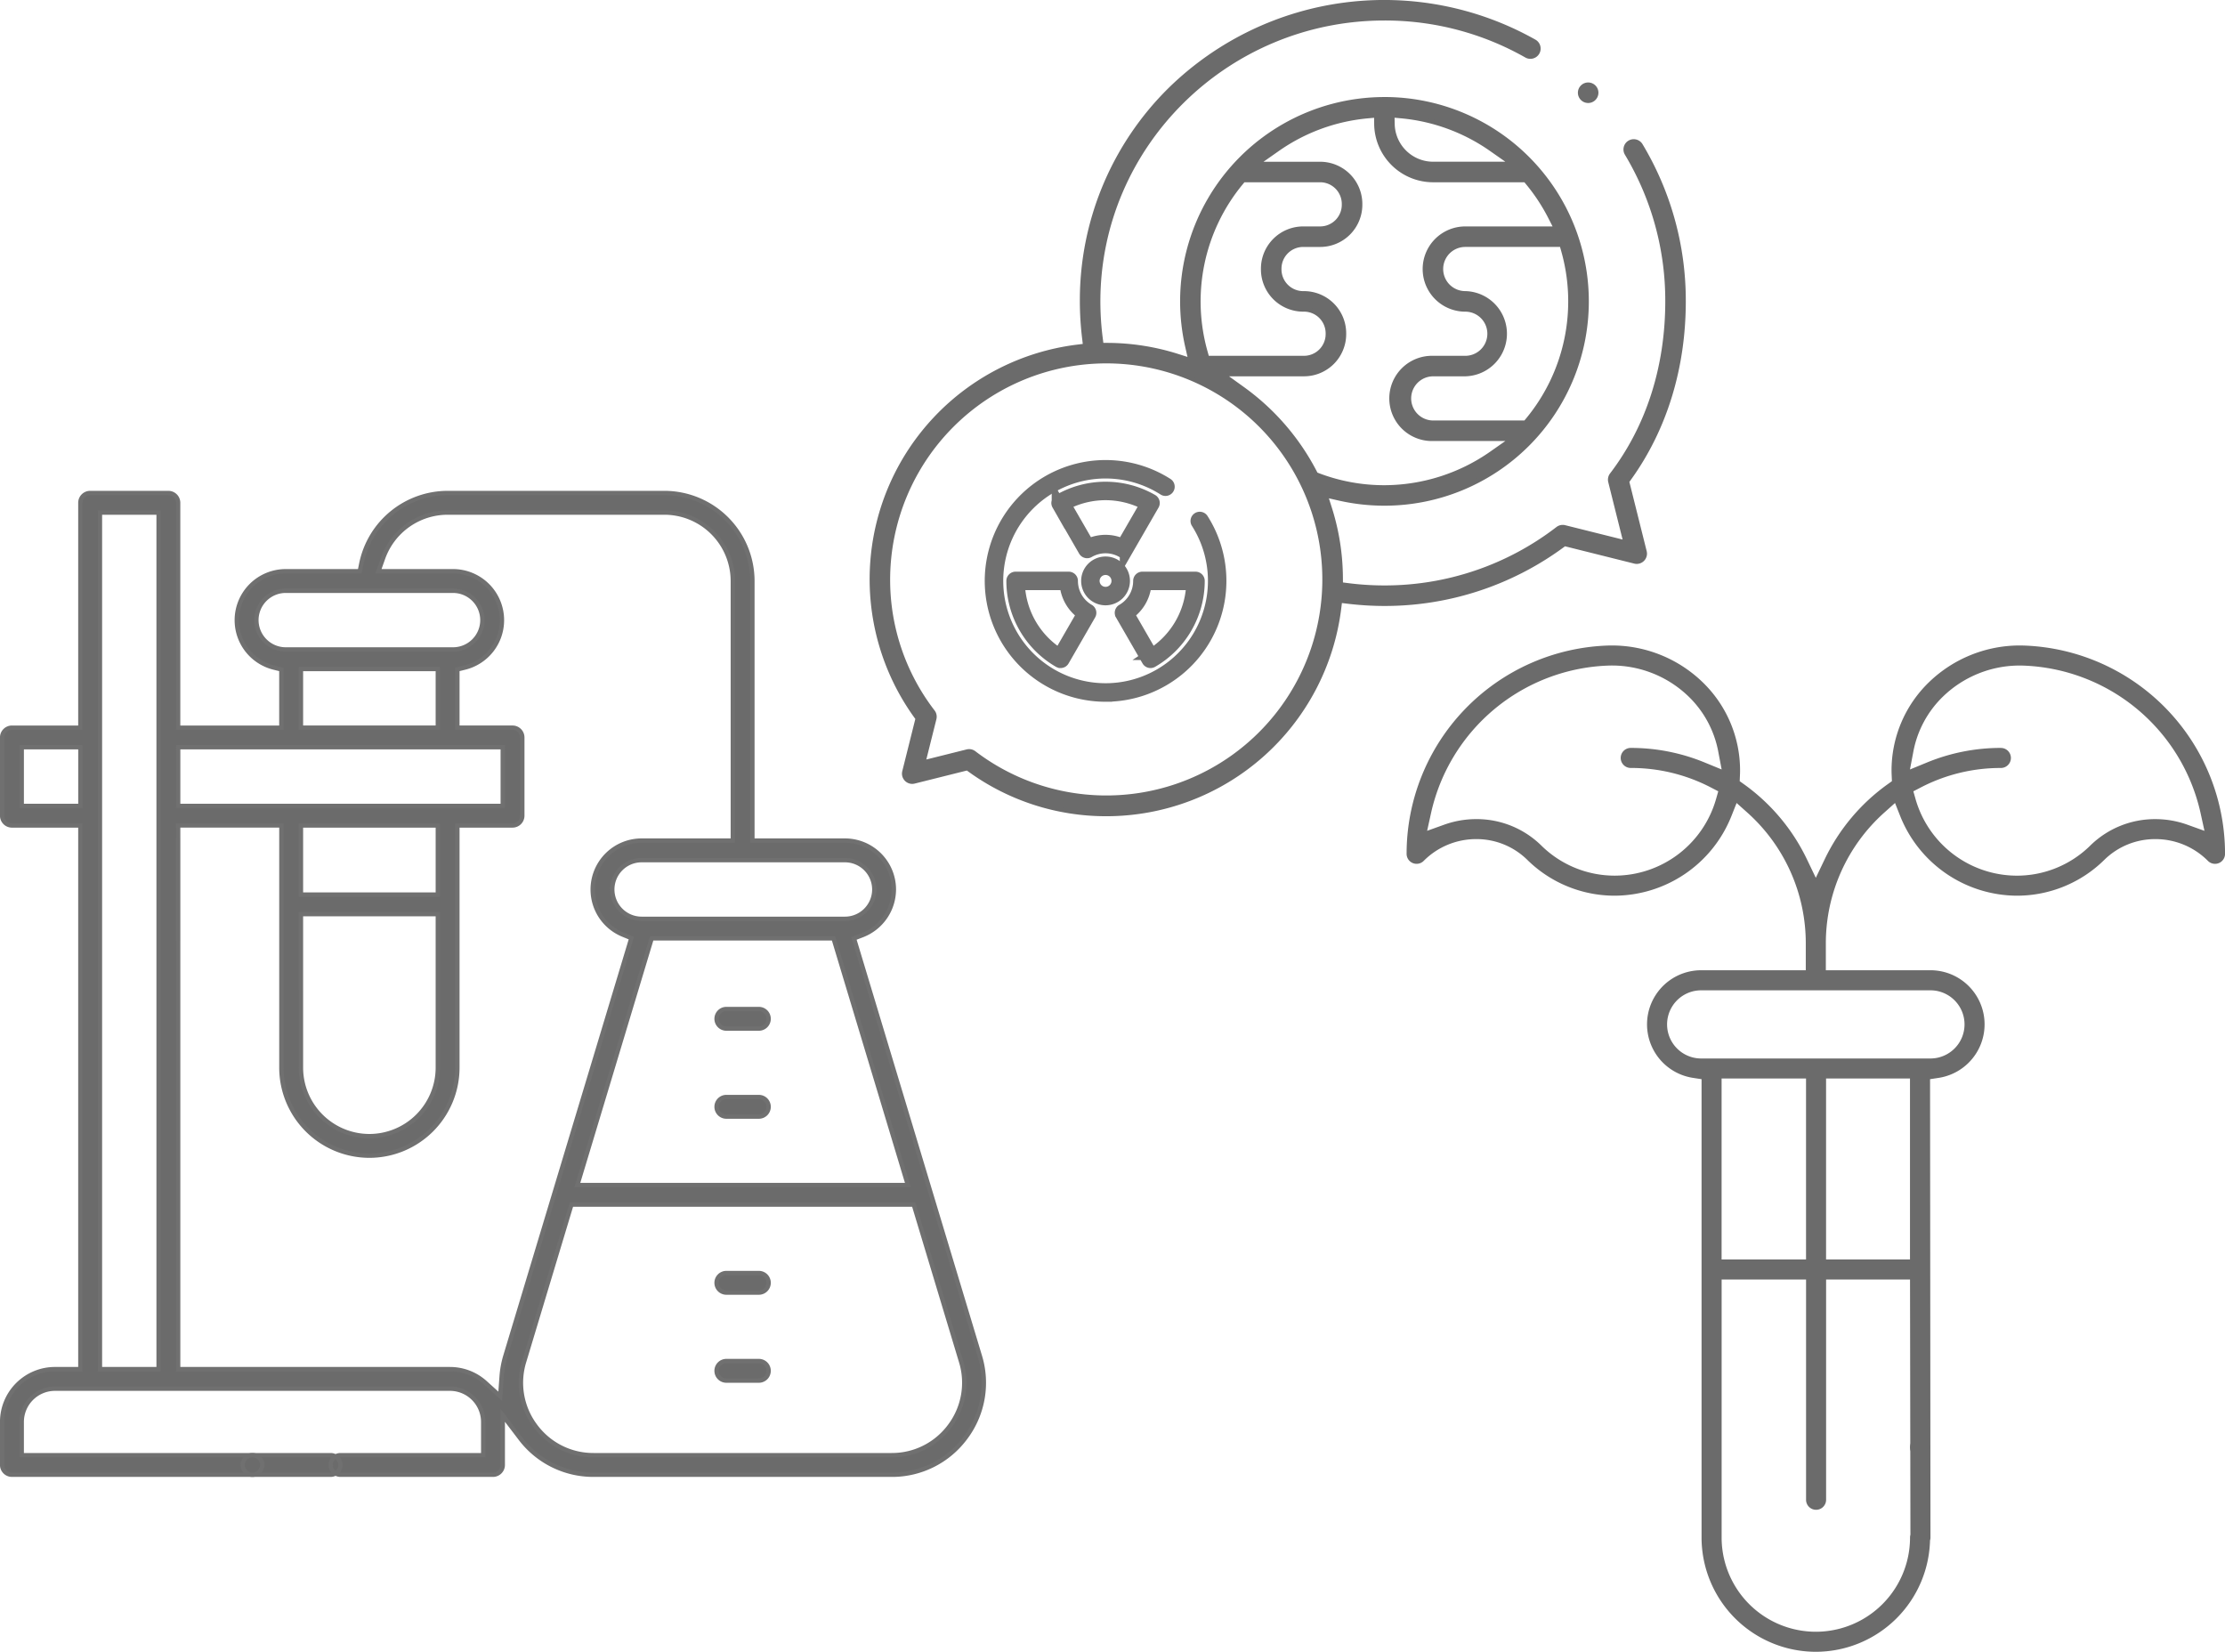
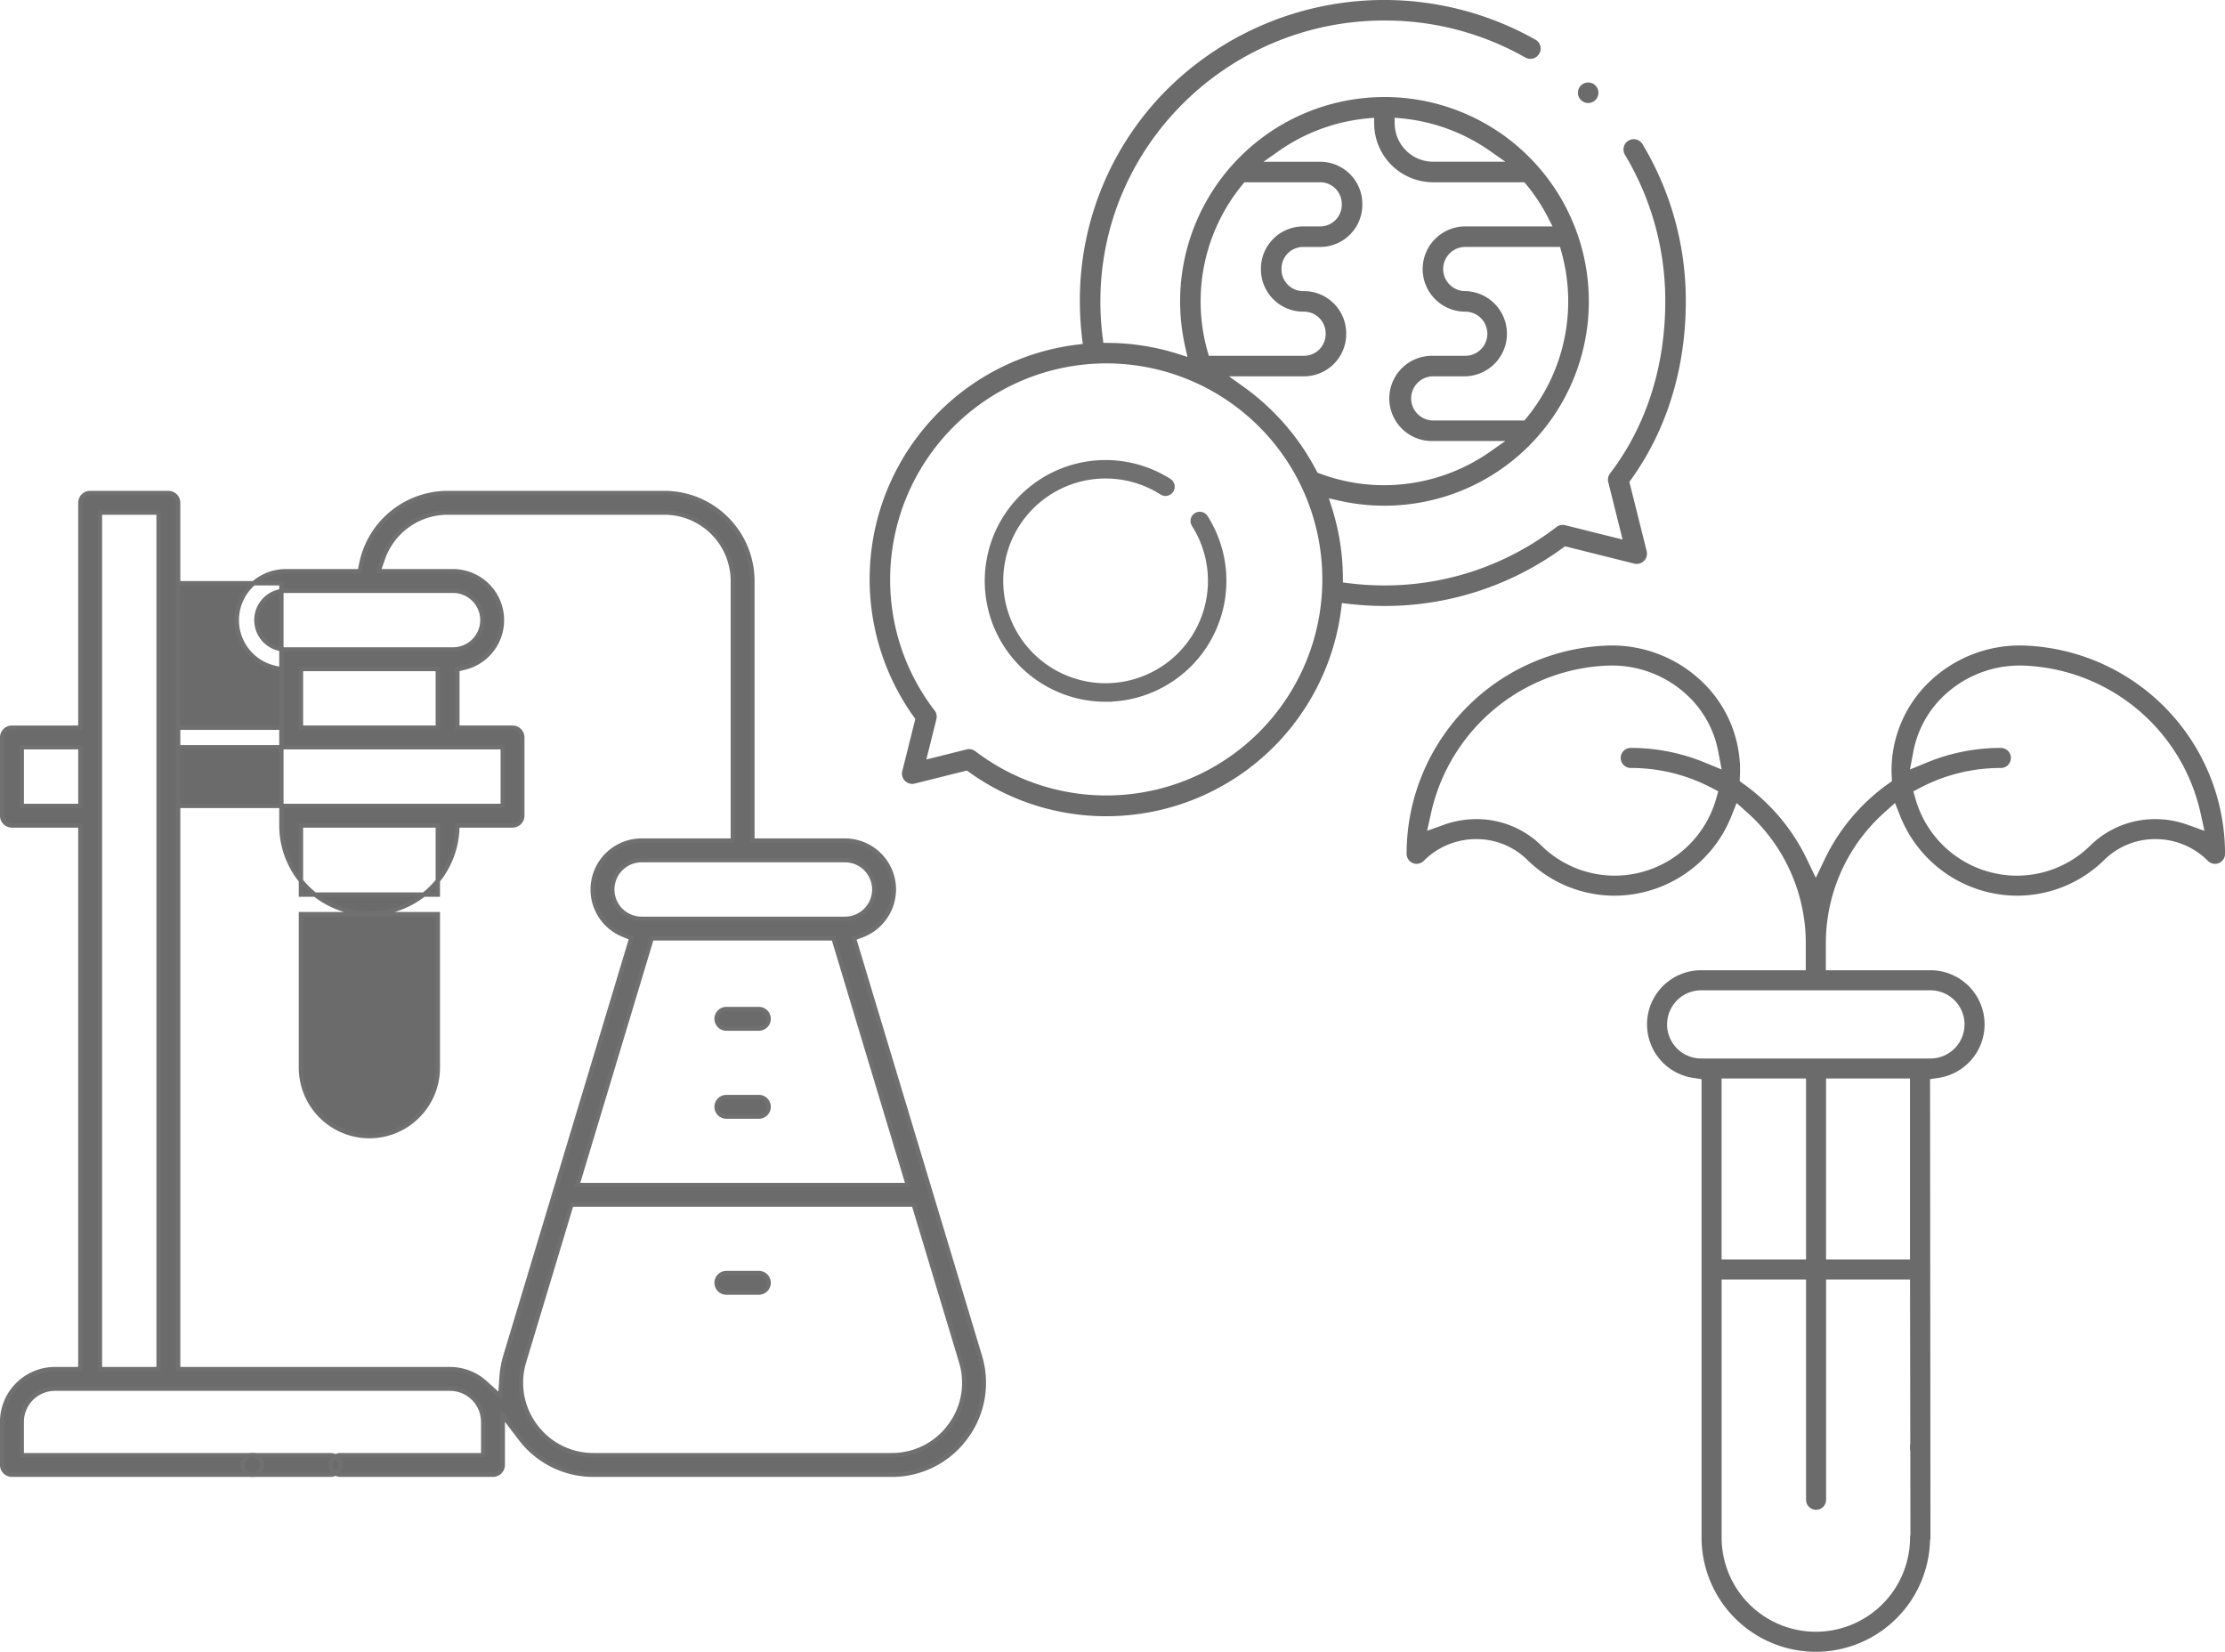
<svg xmlns="http://www.w3.org/2000/svg" width="511.722" height="379.852" viewBox="0 0 511.722 379.852">
  <g id="그룹_2577" data-name="그룹 2577" transform="translate(-999.5 -1515.148)">
    <g id="그룹_1822" data-name="그룹 1822" transform="translate(20.155 -4.352)">
      <g id="그룹_1031" data-name="그룹 1031" transform="translate(1179.845 1520)">
        <path id="패스_784" data-name="패스 784" d="M6010.187,4975.745a53.435,53.435,0,0,1-31.26-10.049l-.7-.5-12.221,3.057a1.878,1.878,0,0,1-.448.056h0a1.859,1.859,0,0,1-1.8-2.312l3.055-12.222-.5-.7a53.858,53.858,0,0,1,37.186-84.777l1.841-.228-.22-1.842a70.35,70.35,0,0,1-.508-8.384,67.991,67.991,0,0,1,20.356-48.808,70.373,70.373,0,0,1,83.682-10.937,1.859,1.859,0,1,1-1.845,3.229,65.831,65.831,0,0,0-32.643-8.571c-36.3,0-65.83,29.2-65.83,65.088a66.589,66.589,0,0,0,.538,8.426l.205,1.607,1.62.017a53.737,53.737,0,0,1,15.761,2.483l3.094.982-.72-3.168a46.817,46.817,0,0,1-1.16-10.348,46.5,46.5,0,0,1,46.617-46.486l.574,0a46.49,46.49,0,0,1-.7,92.975,46.85,46.85,0,0,1-10.348-1.154l-3.167-.721.981,3.094a53.729,53.729,0,0,1,2.484,15.754l.015,1.622,1.609.206a66.537,66.537,0,0,0,8.425.537,65.182,65.182,0,0,0,39.875-13.54,1.853,1.853,0,0,1,1.129-.384,1.819,1.819,0,0,1,.451.057l14.008,3.5-3.5-14.006a1.857,1.857,0,0,1,.327-1.58c8.373-10.959,12.8-24.748,12.8-39.876a65.664,65.664,0,0,0-9.346-33.968,1.859,1.859,0,1,1,3.184-1.922,69.367,69.367,0,0,1,9.883,35.89c0,15.276-4.328,29.358-12.517,40.721l-.5.7,4.036,16.149a1.859,1.859,0,0,1-1.8,2.309,1.833,1.833,0,0,1-.45-.055l-16.147-4.037-.7.51a68.885,68.885,0,0,1-40.719,13.253,70.692,70.692,0,0,1-8.385-.506l-1.841-.222-.228,1.842A53.94,53.94,0,0,1,6010.187,4975.745Zm-31.542-14.432a1.864,1.864,0,0,1,1.128.384,50.182,50.182,0,1,0,30.414-90.089,50.265,50.265,0,0,0-50.207,50.209,49.715,49.715,0,0,0,10.327,30.413,1.857,1.857,0,0,1,.327,1.58l-2.522,10.079,10.082-2.52A1.86,1.86,0,0,1,5978.645,4961.313Zm62.91-83.359A54.493,54.493,0,0,1,6058.073,4897l.328.63.666.253a42.631,42.631,0,0,0,15.091,2.739,43.129,43.129,0,0,0,24.576-7.781l4.816-3.379h-18.234a9.3,9.3,0,1,1,0-18.594h7.438a5.578,5.578,0,1,0,0-11.156,9.3,9.3,0,0,1,0-18.6h20.893l-1.381-2.7a42.827,42.827,0,0,0-5.121-7.78l-.56-.674h-21.269a13.06,13.06,0,0,1-13.014-12.866l-.022-2.014-2.008.185a42.864,42.864,0,0,0-20.689,7.595l-4.818,3.382h14.617a9.209,9.209,0,0,1,9.2,9.2v.192a9.209,9.209,0,0,1-9.2,9.2h-3.915a5.493,5.493,0,0,0-5.482,5.494v.155a5.5,5.5,0,0,0,5.482,5.509h.2a9.208,9.208,0,0,1,9.2,9.2v.19a9.206,9.206,0,0,1-9.2,9.2h-18.8Zm43.761-3.372a5.58,5.58,0,0,0,0,11.159h21.272l.559-.675a42.765,42.765,0,0,0,8.161-38.884l-.383-1.354h-22.172a5.579,5.579,0,0,0,0,11.158,9.3,9.3,0,0,1,0,18.595Zm-44.146-43.954a42.767,42.767,0,0,0-8.164,38.884l.383,1.353h22.273a5.488,5.488,0,0,0,5.479-5.48v-.192a5.487,5.487,0,0,0-5.479-5.483h-.2a9.23,9.23,0,0,1-9.205-9.229v-.155a9.221,9.221,0,0,1,9.205-9.214h3.915a5.485,5.485,0,0,0,5.477-5.481v-.192a5.486,5.486,0,0,0-5.477-5.483h-17.653Zm34.855-13.475a9.351,9.351,0,0,0,9.29,9.08h18.237l-4.822-3.382a42.909,42.909,0,0,0-20.676-7.595l-2.076-.189Z" transform="translate(-5956.259 -4789.042)" fill="#6b6b6b" stroke="#6b6b6b" stroke-width="1" />
        <path id="패스_785" data-name="패스 785" d="M6235.15,4825.019a1.86,1.86,0,1,1,1.859-1.859A1.863,1.863,0,0,1,6235.15,4825.019Z" transform="translate(-6070.391 -4802.332)" fill="#6b6b6b" stroke="#6b6b6b" stroke-width="1" />
      </g>
      <g id="그룹_1819" data-name="그룹 1819" transform="translate(-2890.847 -441.244)">
-         <path id="패스_1806" data-name="패스 1806" d="M4233.531,2207.52a4.112,4.112,0,1,1,4.112-4.112A4.116,4.116,0,0,1,4233.531,2207.52Zm0-6.978a2.866,2.866,0,1,0,2.866,2.866A2.869,2.869,0,0,0,4233.531,2200.542Z" transform="translate(-109.076 -109.076)" fill="#6b6b6b" stroke="#707070" stroke-width="3" />
-         <path id="패스_1807" data-name="패스 1807" d="M4210.314,2127.822a.624.624,0,0,1-.312-.084,7.843,7.843,0,0,0-7.848,0,.623.623,0,0,1-.312.084h0a.623.623,0,0,1-.54-.312l-6.109-10.582a.624.624,0,0,1,.229-.849,21.335,21.335,0,0,1,21.313,0,.625.625,0,0,1,.229.849l-6.109,10.582a.625.625,0,0,1-.54.311Zm-4.236-13.348a20.163,20.163,0,0,0-8.9,2.077l-.6.295,5.489,9.506.505-.211a9.093,9.093,0,0,1,7,0l.505.211,5.488-9.506-.6-.295A20.171,20.171,0,0,0,4206.078,2114.474Z" transform="translate(-81.623 -40.205)" fill="#6b6b6b" stroke="#707070" stroke-width="3" />
-         <path id="패스_1808" data-name="패스 1808" d="M4154.3,2235.922a.627.627,0,0,1-.311-.083,21.339,21.339,0,0,1-10.657-18.458.624.624,0,0,1,.623-.623h12.217a.622.622,0,0,1,.623.624,7.842,7.842,0,0,0,3.924,6.8.618.618,0,0,1,.291.378.625.625,0,0,1-.062.473l-6.1,10.575a.623.623,0,0,1-.542.317Zm-9.681-17.255a20.107,20.107,0,0,0,8.9,15.414l.553.368,5.488-9.506-.435-.332a9.088,9.088,0,0,1-3.5-6.063l-.07-.543h-10.977Z" transform="translate(-40.191 -123.05)" fill="#6b6b6b" stroke="#707070" stroke-width="3" />
-         <path id="패스_1809" data-name="패스 1809" d="M4274.813,2235.923a.626.626,0,0,1-.163-.022.619.619,0,0,1-.378-.292l-6.107-10.577a.623.623,0,0,1,.229-.851,7.841,7.841,0,0,0,3.924-6.8.623.623,0,0,1,.624-.624h12.216a.624.624,0,0,1,.623.623,21.335,21.335,0,0,1-10.657,18.458A.626.626,0,0,1,4274.813,2235.923Zm-1.323-17.374a9.09,9.09,0,0,1-3.5,6.063l-.436.333,5.488,9.506.553-.368a20.106,20.106,0,0,0,8.9-15.413l.042-.663H4273.56Z" transform="translate(-140.014 -123.051)" fill="#6b6b6b" stroke="#707070" stroke-width="3" />
        <path id="패스_1810" data-name="패스 1810" d="M4144.7,2140.867a26.293,26.293,0,1,1,14.113-48.481.623.623,0,0,1-.336,1.149.616.616,0,0,1-.333-.1,25.04,25.04,0,1,0,7.693,7.694.623.623,0,1,1,1.051-.67,26.3,26.3,0,0,1-22.188,40.406Z" transform="translate(-20.242 -20.242)" fill="#6b6b6b" stroke="#707070" stroke-width="3" />
      </g>
    </g>
    <g id="Layer_1" data-name="Layer 1" transform="translate(1777.542 466.186)">
      <g id="그룹_1820" data-name="그룹 1820" transform="translate(-777.542 1162.338)">
        <path id="패스_1811" data-name="패스 1811" d="M-547.441,1415.588a2.251,2.251,0,0,1-2.249-2.248,2.251,2.251,0,0,1,2.249-2.249h7.471a2.252,2.252,0,0,1,2.249,2.249,2.251,2.251,0,0,1-2.249,2.248Z" transform="translate(713.996 -1231.713)" fill="#6b6b6b" stroke="#707070" stroke-width="1" />
-         <path id="패스_1812" data-name="패스 1812" d="M-547.441,1443.654a2.252,2.252,0,0,1-2.249-2.249,2.251,2.251,0,0,1,2.249-2.248h7.471a2.252,2.252,0,0,1,2.249,2.248,2.252,2.252,0,0,1-2.249,2.249Z" transform="translate(713.996 -1239.54)" fill="#6b6b6b" stroke="#707070" stroke-width="1" />
        <path id="패스_1813" data-name="패스 1813" d="M-547.441,1359.46a2.251,2.251,0,0,1-2.249-2.249,2.251,2.251,0,0,1,2.249-2.249h7.471a2.252,2.252,0,0,1,2.249,2.249,2.252,2.252,0,0,1-2.249,2.249Z" transform="translate(713.996 -1216.059)" fill="#6b6b6b" stroke="#707070" stroke-width="1" />
        <path id="패스_1814" data-name="패스 1814" d="M-547.441,1331.395a2.251,2.251,0,0,1-2.249-2.248,2.251,2.251,0,0,1,2.249-2.249h7.471a2.252,2.252,0,0,1,2.249,2.249,2.252,2.252,0,0,1-2.249,2.248Z" transform="translate(713.996 -1208.232)" fill="#6b6b6b" stroke="#707070" stroke-width="1" />
-         <path id="패스_1815" data-name="패스 1815" d="M-641.528,1388.1a21.012,21.012,0,0,1-16.847-8.352l-4.037-5.306v11.409a2.252,2.252,0,0,1-2.248,2.249h-35.079a2.252,2.252,0,0,1-2.248-2.249,2.251,2.251,0,0,1,2.248-2.248h32.83v-7.645a7.654,7.654,0,0,0-7.645-7.646H-765.4a7.654,7.654,0,0,0-7.645,7.646v7.645H-702a2.251,2.251,0,0,1,2.249,2.248A2.252,2.252,0,0,1-702,1388.1h-73.3a2.252,2.252,0,0,1-2.248-2.249v-9.894a12.156,12.156,0,0,1,12.143-12.143h5.847V1238.792h-15.741a2.251,2.251,0,0,1-2.248-2.249v-17.989a2.251,2.251,0,0,1,2.248-2.248h15.741v-51.719a2.251,2.251,0,0,1,2.248-2.249h17.989a2.251,2.251,0,0,1,2.249,2.249v51.719h23.74v-13.4l-1.708-.423a11.224,11.224,0,0,1-8.541-10.913,11.256,11.256,0,0,1,11.243-11.243H-695.3l.367-1.8a20.3,20.3,0,0,1,19.831-16.19h49.859A20.261,20.261,0,0,1-605,1182.576v59.693h21.293a11.256,11.256,0,0,1,11.244,11.243,11.319,11.319,0,0,1-7.228,10.5l-1.949.748,28.951,96.045a21,21,0,0,1-3.278,18.748,21,21,0,0,1-17,8.549Zm-15.976-26a16.536,16.536,0,0,0,2.582,14.768,16.538,16.538,0,0,0,13.394,6.735h68.552a16.539,16.539,0,0,0,13.395-6.735A16.538,16.538,0,0,0-557,1362.1l-10.89-36.126h-78.726Zm-79.563,1.716h62.513a12.109,12.109,0,0,1,8.136,3.139l3.415,3.09.336-4.594a21.562,21.562,0,0,1,.857-4.648l28.97-96.109-1.889-.775a11.216,11.216,0,0,1-7-10.408,11.256,11.256,0,0,1,11.243-11.243H-609.5v-59.693a15.758,15.758,0,0,0-15.74-15.74H-675.1a15.776,15.776,0,0,0-14.838,10.491l-1.064,3h17.156a11.256,11.256,0,0,1,11.244,11.243,11.224,11.224,0,0,1-8.541,10.912l-1.708.422v13.4h12.684a2.251,2.251,0,0,1,2.248,2.248v17.989a2.252,2.252,0,0,1-2.248,2.249h-12.684v55.7a20.26,20.26,0,0,1-20.237,20.237,20.26,20.26,0,0,1-20.238-20.237v-55.7h-23.74Zm-17.989,0h13.492v-196.98h-13.492Zm109.8-42.337h76.014l-17.1-56.723H-628.16Zm-63.571-26.984a15.758,15.758,0,0,0,15.74,15.74,15.758,15.758,0,0,0,15.74-15.74v-35.308h-31.481Zm78.348-47.729a6.754,6.754,0,0,0-6.747,6.746,6.754,6.754,0,0,0,6.747,6.746h46.771a6.754,6.754,0,0,0,6.746-6.746,6.754,6.754,0,0,0-6.746-6.746Zm-78.348,7.924h31.481v-15.9h-31.481Zm-28.238-20.4h74.651V1220.8h-74.651Zm-35.978,0h13.492V1220.8h-13.492Zm64.215-17.989h31.481v-13.492h-31.481Zm-3.5-31.481a6.753,6.753,0,0,0-6.746,6.746,6.753,6.753,0,0,0,6.746,6.746h38.486a6.753,6.753,0,0,0,6.746-6.746,6.754,6.754,0,0,0-6.746-6.746Z" transform="translate(777.542 -1162.338)" fill="#6b6b6b" stroke="#707070" stroke-width="1" />
+         <path id="패스_1815" data-name="패스 1815" d="M-641.528,1388.1a21.012,21.012,0,0,1-16.847-8.352l-4.037-5.306v11.409a2.252,2.252,0,0,1-2.248,2.249h-35.079a2.252,2.252,0,0,1-2.248-2.249,2.251,2.251,0,0,1,2.248-2.248h32.83v-7.645a7.654,7.654,0,0,0-7.645-7.646H-765.4a7.654,7.654,0,0,0-7.645,7.646v7.645H-702a2.251,2.251,0,0,1,2.249,2.248A2.252,2.252,0,0,1-702,1388.1h-73.3a2.252,2.252,0,0,1-2.248-2.249v-9.894a12.156,12.156,0,0,1,12.143-12.143h5.847V1238.792h-15.741a2.251,2.251,0,0,1-2.248-2.249v-17.989a2.251,2.251,0,0,1,2.248-2.248h15.741v-51.719a2.251,2.251,0,0,1,2.248-2.249h17.989a2.251,2.251,0,0,1,2.249,2.249v51.719h23.74v-13.4l-1.708-.423a11.224,11.224,0,0,1-8.541-10.913,11.256,11.256,0,0,1,11.243-11.243H-695.3l.367-1.8a20.3,20.3,0,0,1,19.831-16.19h49.859A20.261,20.261,0,0,1-605,1182.576v59.693h21.293a11.256,11.256,0,0,1,11.244,11.243,11.319,11.319,0,0,1-7.228,10.5l-1.949.748,28.951,96.045a21,21,0,0,1-3.278,18.748,21,21,0,0,1-17,8.549Zm-15.976-26a16.536,16.536,0,0,0,2.582,14.768,16.538,16.538,0,0,0,13.394,6.735h68.552a16.539,16.539,0,0,0,13.395-6.735A16.538,16.538,0,0,0-557,1362.1l-10.89-36.126h-78.726Zm-79.563,1.716h62.513a12.109,12.109,0,0,1,8.136,3.139l3.415,3.09.336-4.594a21.562,21.562,0,0,1,.857-4.648l28.97-96.109-1.889-.775a11.216,11.216,0,0,1-7-10.408,11.256,11.256,0,0,1,11.243-11.243H-609.5v-59.693a15.758,15.758,0,0,0-15.74-15.74H-675.1a15.776,15.776,0,0,0-14.838,10.491l-1.064,3h17.156a11.256,11.256,0,0,1,11.244,11.243,11.224,11.224,0,0,1-8.541,10.912l-1.708.422v13.4h12.684a2.251,2.251,0,0,1,2.248,2.248v17.989a2.252,2.252,0,0,1-2.248,2.249h-12.684a20.26,20.26,0,0,1-20.237,20.237,20.26,20.26,0,0,1-20.238-20.237v-55.7h-23.74Zm-17.989,0h13.492v-196.98h-13.492Zm109.8-42.337h76.014l-17.1-56.723H-628.16Zm-63.571-26.984a15.758,15.758,0,0,0,15.74,15.74,15.758,15.758,0,0,0,15.74-15.74v-35.308h-31.481Zm78.348-47.729a6.754,6.754,0,0,0-6.747,6.746,6.754,6.754,0,0,0,6.747,6.746h46.771a6.754,6.754,0,0,0,6.746-6.746,6.754,6.754,0,0,0-6.746-6.746Zm-78.348,7.924h31.481v-15.9h-31.481Zm-28.238-20.4h74.651V1220.8h-74.651Zm-35.978,0h13.492V1220.8h-13.492Zm64.215-17.989h31.481v-13.492h-31.481Zm-3.5-31.481a6.753,6.753,0,0,0-6.746,6.746,6.753,6.753,0,0,0,6.746,6.746h38.486a6.753,6.753,0,0,0,6.746-6.746,6.754,6.754,0,0,0-6.746-6.746Z" transform="translate(777.542 -1162.338)" fill="#6b6b6b" stroke="#707070" stroke-width="1" />
        <path id="패스_1816" data-name="패스 1816" d="M-698.583,1473.677a2.252,2.252,0,0,1-2.248-2.249,2.251,2.251,0,0,1,2.248-2.248,2.252,2.252,0,0,1,2.249,2.248A2.252,2.252,0,0,1-698.583,1473.677Z" transform="translate(756.148 -1247.913)" fill="#6b6b6b" stroke="#707070" stroke-width="1" />
      </g>
    </g>
    <g id="그룹_1826" data-name="그룹 1826" transform="translate(200.324 100.25)">
      <path id="패스_1817" data-name="패스 1817" d="M1216.787,1794.751a26.3,26.3,0,0,1-26.274-26.275V1663.071l-1.961-.3a12.446,12.446,0,0,1,1.869-24.751h24.062v-6.261a40.313,40.313,0,0,0-13.448-30l-2.461-2.2-1.218,3.07a29.043,29.043,0,0,1-26.762,18.246,28.612,28.612,0,0,1-20.165-8.247,16.624,16.624,0,0,0-11.729-4.765,16.984,16.984,0,0,0-12.089,5.005,2.3,2.3,0,0,1-3.934-1.63,47.918,47.918,0,0,1,46.245-47.887q.508-.018,1.014-.018a30.026,30.026,0,0,1,20.789,8.414,28.2,28.2,0,0,1,8.644,20.581c0,.262-.013.518-.024.775l-.06,1.44,1.012.725a45.261,45.261,0,0,1,14.413,17.163l2.078,4.334,2.079-4.334a45.236,45.236,0,0,1,14.413-17.162l1.012-.726-.059-1.428c-.011-.261-.023-.523-.024-.786a28.2,28.2,0,0,1,8.644-20.581,30.034,30.034,0,0,1,20.8-8.413q.5,0,1.008.017a47.916,47.916,0,0,1,46.243,47.888,2.3,2.3,0,0,1-3.934,1.63,16.983,16.983,0,0,0-12.09-5.006,16.626,16.626,0,0,0-11.729,4.765,28.612,28.612,0,0,1-20.165,8.247,29.043,29.043,0,0,1-26.762-18.246l-1.217-3.07-2.462,2.2a40.316,40.316,0,0,0-13.448,30v6.26h24.062a12.446,12.446,0,0,1,1.868,24.751l-1.961.3.093,105.405a2.3,2.3,0,1,1-4.609,0l-.093-59.331h-19.3v50.649a2.3,2.3,0,0,1-4.609,0v-50.649h-19.419v59.331a21.665,21.665,0,0,0,43.33,0,2.3,2.3,0,1,1,4.609,0A26.3,26.3,0,0,1,1216.787,1794.751Zm2.363-90.214h19.3v-41.621h-19.3Zm-24.028,0h19.419v-41.621h-19.419Zm-4.7-61.9a7.837,7.837,0,0,0,0,15.674h52.734a7.837,7.837,0,1,0,0-15.674Zm68.932-55.74a2.3,2.3,0,1,1,0,4.609,39.741,39.741,0,0,0-18.461,4.5l-1.671.866.515,1.811a24.284,24.284,0,0,0,23.247,17.587,24.026,24.026,0,0,0,16.935-6.927,21.2,21.2,0,0,1,14.958-6.073,21.744,21.744,0,0,1,7.373,1.282l3.925,1.409-.894-4.073a43.341,43.341,0,0,0-40.781-33.925c-.288-.01-.576-.015-.861-.015a25.378,25.378,0,0,0-17.57,7.106,23.741,23.741,0,0,0-6.833,12.621l-.792,4.175,3.932-1.614A44.513,44.513,0,0,1,1259.352,1586.893ZM1138.7,1603.266a21.2,21.2,0,0,1,14.959,6.073,24.022,24.022,0,0,0,16.934,6.927,24.284,24.284,0,0,0,23.247-17.587l.515-1.811-1.672-.866a39.735,39.735,0,0,0-18.46-4.5,2.3,2.3,0,1,1,0-4.609,44.509,44.509,0,0,1,16.979,3.34l3.931,1.614-.792-4.175a23.746,23.746,0,0,0-6.832-12.622,25.365,25.365,0,0,0-17.56-7.106q-.436,0-.872.015a43.339,43.339,0,0,0-40.78,33.925l-.9,4.073,3.926-1.41A21.758,21.758,0,0,1,1138.7,1603.266Z" fill="#6b6b6b" />
      <path id="패스_1818" data-name="패스 1818" d="M1281.616,1814.3a2.3,2.3,0,1,1,2.3-2.3A2.307,2.307,0,0,1,1281.616,1814.3Z" transform="translate(-40.859 -64.262)" fill="#6b6b6b" />
    </g>
  </g>
</svg>